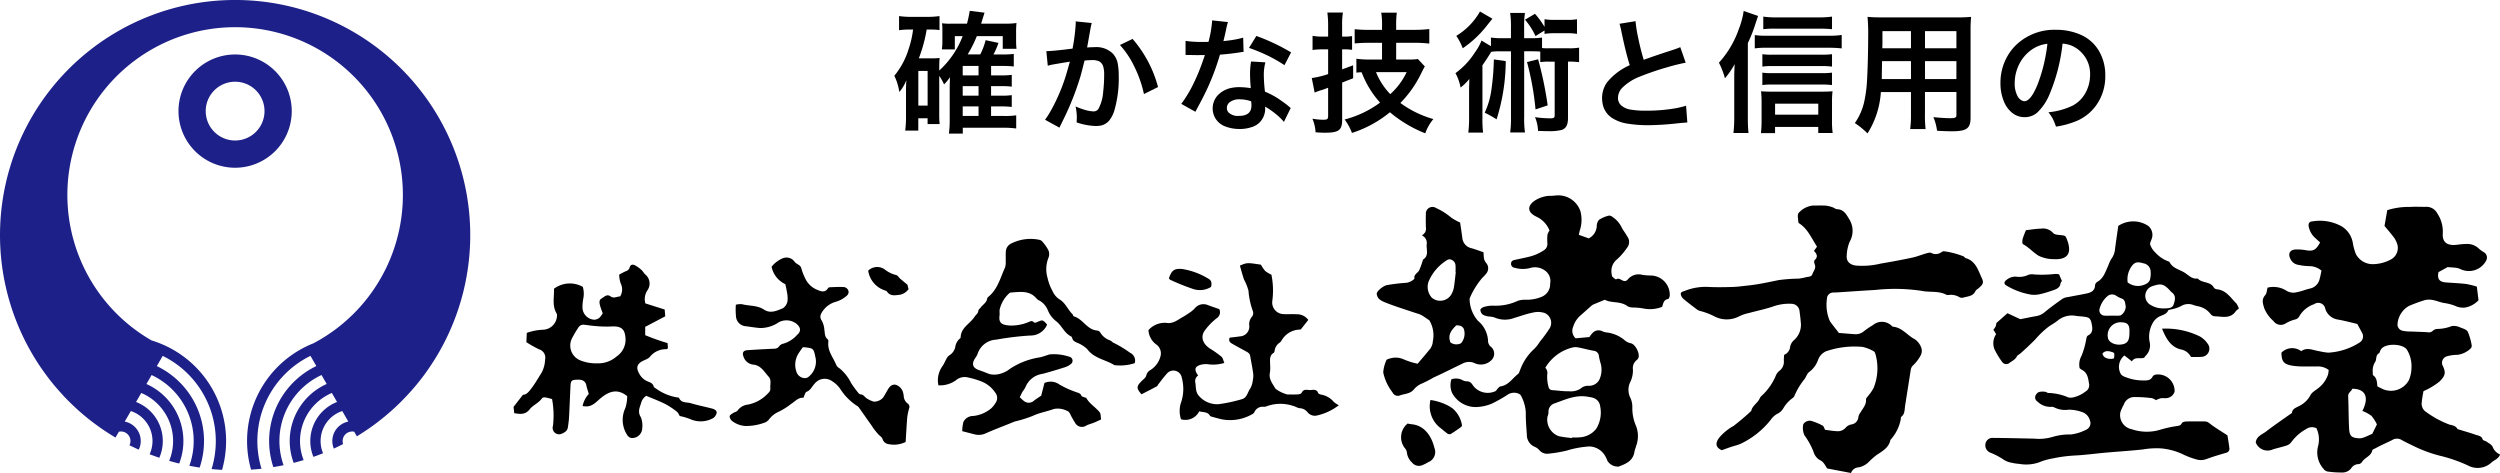
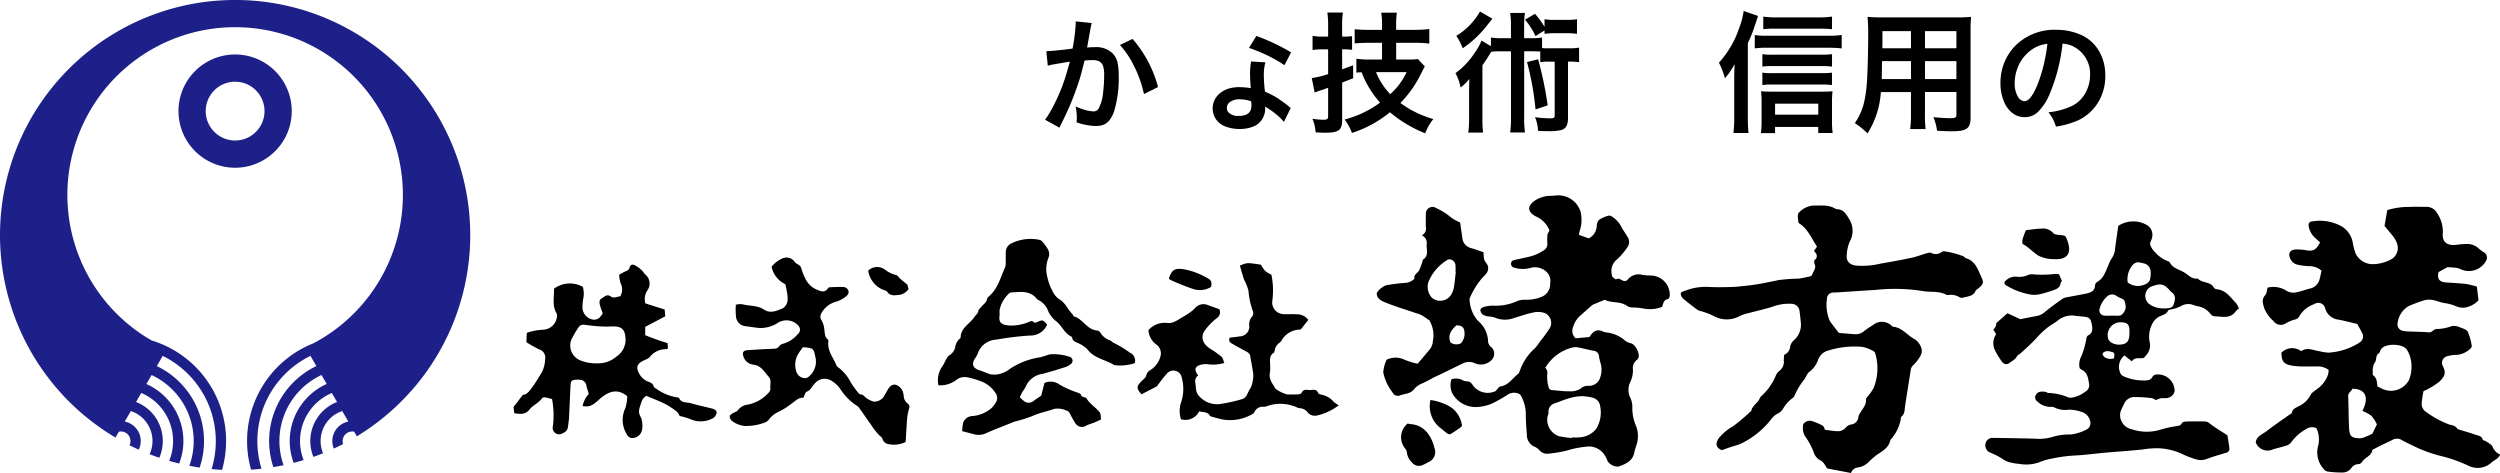
<svg xmlns="http://www.w3.org/2000/svg" id="ロゴ" width="315.654" height="59.722" viewBox="0 0 315.654 59.722">
  <defs>
    <clipPath id="clip-path">
      <rect id="長方形_1657" data-name="長方形 1657" width="315.654" height="59.722" fill="none" />
    </clipPath>
  </defs>
  <g id="グループ_6" data-name="グループ 6" clip-path="url(#clip-path)">
    <path id="パス_707" data-name="パス 707" d="M869.824,108.252c-.208.546-.731.665-1.072.984a2.58,2.58,0,0,1-3,.363,18.945,18.945,0,0,0-3.209-1.142,17.02,17.02,0,0,1-3.778-1.377c-.456-.217-.912-.435-1.352-.682a1.121,1.121,0,0,0-1.218.014c-.679.337-1.387.634-2.056,1.007-.157.088-.419.165-.443.285-.147.74-.935.889-1.277,1.442a.623.623,0,0,1-.419.293,1.125,1.125,0,0,0-.976.542,1.378,1.378,0,0,1-1.113.518,12.011,12.011,0,0,1-1.884-.127.859.859,0,0,1-.489-.339,3.115,3.115,0,0,1-.666-2.931,3.332,3.332,0,0,0-.224-2.194,1.28,1.28,0,0,0-1.3.107,5.793,5.793,0,0,0-1.883,1.663,1.227,1.227,0,0,1-.544.4c-.57.189-1.158.32-1.735.486a1.605,1.605,0,0,1-2.2-.855c.077-.8.824-1.013,1.333-1.408.98-.762,2.015-1.454,3.026-2.176.074-.052.2-.1.206-.166.064-.495.471-.617.825-.813a3.205,3.205,0,0,0,1.516-1.412c.165-.349.6-.575.926-.842a3.577,3.577,0,0,0,1.306-1.8,3.627,3.627,0,0,0,.066-.54,2.222,2.222,0,0,0-1.451-.443c-.633-.007-1.266.016-1.9,0a8.756,8.756,0,0,1-1.255-.1c-1.065-.18-1.344-.534-1.355-1.64a1.9,1.9,0,0,1,2.5-.188c.732-.549,1.5-.108,2.271,0a7.754,7.754,0,0,0,1.135.186,8.151,8.151,0,0,0,3.967-1.285.905.905,0,0,0,.275-1.273c-.161-.32-.339-.632-.573-1.067-.739-.171-1.577-.4-2.428-.552a1.96,1.96,0,0,1-1.616-1.377.893.893,0,0,0-1.4-.569,3.428,3.428,0,0,0-1.858,1.5.79.79,0,0,1-.621.449,5.1,5.1,0,0,0-1.069.45,1.135,1.135,0,0,1-1.6-.28,4.345,4.345,0,0,1-1.148-1.582c-.167-.58-.391-1.114.115-1.673.2-.219.2-.613.3-.95a3.054,3.054,0,0,1,2.346.367,1.671,1.671,0,0,0,1.376.2c.559-.1,1.094-.333,1.65-.457a1.566,1.566,0,0,0,1.2-1.209c.1-.341.157-.7.234-1.049a2.414,2.414,0,0,0-1.614-.568,7.4,7.4,0,0,1-1.425-.184,1.289,1.289,0,0,1-.88-.723c-.338-.659-.085-1.154.65-1.195a6.212,6.212,0,0,1,1.345.1c.877.145,1.23-.029,1.749-.988-.177-.161-.369-.337-.562-.511a2.652,2.652,0,0,1-.868-1.448c-.087-.425.05-.677.477-.706a5.705,5.705,0,0,1,3.661.623,3.034,3.034,0,0,1,1.423,2.1,6.933,6.933,0,0,0,.377,1.389,2.389,2.389,0,0,0,2.19,1.293,4.884,4.884,0,0,0,2.17-.554,1.649,1.649,0,0,0,.813-2.137,2.852,2.852,0,0,0-.381-.711c-.414-.535-.858-1.047-1.169-1.424l.348-1.99a8.944,8.944,0,0,1,2.882-.408c.66-.05,1.327,0,1.99-.013a1.534,1.534,0,0,1,1.453.845,4.1,4.1,0,0,1,.688,2.478c-.106,1.312.738,1.595,1.8,1.465a9.819,9.819,0,0,1,1.248-.1,2.1,2.1,0,0,1,1.547.628,5,5,0,0,0,.661.46.782.782,0,0,1,.25.95,2.465,2.465,0,0,1-3.32,1.118,1.745,1.745,0,0,0-.6-.154c-.357-.043-.718-.057-.986-.076l-1.141.627c-.191.824.083,1.238.9,1.3.865.068,1.734.1,2.6.2a10.341,10.341,0,0,1,1.341.335c.071.585.139,1.143.209,1.719a3.02,3.02,0,0,1-1.721.926,2.292,2.292,0,0,1-1.208-.209,5.8,5.8,0,0,0-1.383-.364c-.469-.069-.916-.278-1.383-.365a2.4,2.4,0,0,0-1.045-.015,19.967,19.967,0,0,0-2.034.74,2.863,2.863,0,0,0-1.456,2.409.816.816,0,0,0,.688.738,4.715,4.715,0,0,0,1.051.088c.689.032,1.379.041,2.066.091a.693.693,0,0,0,.647-.178.9.9,0,0,1,.57-.238,5.261,5.261,0,0,0,1.839-.363,1.873,1.873,0,0,1,1.121.2c.331.117.773.265.9.53a7.551,7.551,0,0,1,.49,1.719.47.47,0,0,1-.153.393,2.9,2.9,0,0,1-1.682.793,4.456,4.456,0,0,0-1.245.17.848.848,0,0,0-.543,1.275c.4.865.227,1.233-.423,1.907a9.056,9.056,0,0,1-2.041,1.228,12.759,12.759,0,0,0-.224,1.434,1.231,1.231,0,0,0,.6,1.227,11.979,11.979,0,0,0,2.889,1.559c.358.094.773.13,1,.523.047.081.21.1.323.138.659.207,1.325.393,1.975.622.347.122.777.134.917.619.032.111.311.134.449.236.285.21.692.394.8.68a1.753,1.753,0,0,0,.944.969m-15.489-8.6c.178.09.338.169.5.251a2.582,2.582,0,0,0,3.469-1.039,4.168,4.168,0,0,0,.328-1.56,3.958,3.958,0,0,0-.554-2.251c-.455-.8-2.574-.881-3.2-.2a1.1,1.1,0,0,0-.156.219c-.07.131-.092.329-.2.391-.449.266-.268.793-.474,1.094a1.993,1.993,0,0,0-.305,1.267c0,.149-.02.373.062.433.482.346.461.879.527,1.39m-.647,5.982.583-1.183a4.865,4.865,0,0,0-.692-1.083,5.039,5.039,0,0,0-1.144-.618c.936-1.822.3-2.8-1.275-2.8-.1.338-.539.468-.517.95.062,1.352.044,2.708.116,4.06.052.974.3,1.184,1.259,1.246a1.528,1.528,0,0,0,.608-.11c.364-.135.715-.306,1.063-.458" transform="translate(-554.17 -50.84)" />
    <path id="パス_708" data-name="パス 708" d="M646.64,110.222l-3.026-.578c-.278-.439-.445-.849-.952-1.074a1.768,1.768,0,0,1-.769-1.044,9.029,9.029,0,0,0-1.14-2.062,2.326,2.326,0,0,1-.184-1.225c.011-.385.616-.724,1.065-.592a7.5,7.5,0,0,1,1.408.587c.153.081.21.343.315.531.488.061.963.15,1.441.171a1.308,1.308,0,0,0,1.145-.42,1.274,1.274,0,0,1,.757-.43,1.015,1.015,0,0,0,.86-.918,1.4,1.4,0,0,1,.285-.62c.285-.5.731-.947.682-1.614-.012-.16.2-.339.314-.505a5.389,5.389,0,0,0,.644-.948,6.586,6.586,0,0,0,.239-4.248c-.036-.136-.105-.321-.212-.372A5.07,5.07,0,0,0,648.1,94.3a11.062,11.062,0,0,0-4.631.556,1.887,1.887,0,0,0-1,1.092,3.219,3.219,0,0,1-1.076,1.488c-.271.172-.409.567-.584.873a8.8,8.8,0,0,0-1.295,2.11.681.681,0,0,1-.266.347,4.218,4.218,0,0,0-1.144,1.254,1.765,1.765,0,0,1-.829.754,2.422,2.422,0,0,0-.774.724,10.676,10.676,0,0,1-3.779,3.022c-.409.183-.855.279-1.282.423-.345.116-.685.244-1.13.4-.746-.346-.853-.818-.359-1.536a6.462,6.462,0,0,1,1.85-1.528,28.732,28.732,0,0,0,2.234-1.9c.135-.683.832-.989,1.078-1.6a.846.846,0,0,1,.213-.285,7.276,7.276,0,0,0,1.785-2.5,1.517,1.517,0,0,1,.459-.659,1.433,1.433,0,0,0,.577-1.342c0-.21.023-.42.04-.693a1.216,1.216,0,0,0,.763-1.039,1.509,1.509,0,0,1,.5-.831,2.561,2.561,0,0,0,.835-2.274c-.03-.48-.1-.959-.163-1.436a1.014,1.014,0,0,0-.982-.861,5.893,5.893,0,0,0-2.211.291c-1.042.366-2.135.582-3.2.876a5.022,5.022,0,0,0-1.191.4,3.371,3.371,0,0,1-3.2-.006,8.6,8.6,0,0,0-1.759-.66,1.209,1.209,0,0,1-.473-.244c-.553-.418-1.109-.835-1.635-1.285a.99.99,0,0,1-.335-.581c-.031-.3.27-.33.5-.421a7.037,7.037,0,0,1,3-.5c1.023.05,2.051.032,3.076,0,.625-.018,1.248-.111,1.872-.175,1.324-.136,2.62-.425,3.923-.692a21.5,21.5,0,0,1,2.512-.183,7.2,7.2,0,0,0,.958-.185c.286-.064.652-.028.771-.37.142-.408.519-.763.293-1.273-.066-.147-.088-.43,0-.51.471-.429.262-.8-.09-1.163l.388-.535c-.7-1.075-1.183-2.288-2.3-2.973a.7.7,0,0,1-.072-.2c.017-.409-.209-.909.164-1.2a2.754,2.754,0,0,1,1.672-.817c.543,0,1.087-.023,1.628.009a3.713,3.713,0,0,1,.867.205c.2.062.382.24.576.246.839.026,1.178.669,1.523,1.245a2.76,2.76,0,0,1,.062,2.868,4.971,4.971,0,0,0-.368,1.752c-.07.7.381,1.134,1.1,1.246a9.792,9.792,0,0,0,3.186-.243c1.325-.225,2.648-.468,3.962-.748.614-.13,1.2-.374,1.81-.547.2-.056.461-.135.61-.052a1.2,1.2,0,0,0,1.277-.088c.1-.058.232-.143.333-.125a10.672,10.672,0,0,1,2.472.647c.1.045.167.192.269.221,1.255.358,1.559,1.5,2.021,2.488.292.622.181.816-.383,1.307-.136.118-.329.211-.4.361-.3.672-.955.657-1.511.822a.679.679,0,0,1-.515-.043,2.027,2.027,0,0,0-1.3-.286.773.773,0,0,1-.358-.023c-.971-.522-2.061-.277-3.087-.487a22.681,22.681,0,0,0-5.859-.121c-1.624.092-3.246.208-4.869.313-.15.01-.3-.007-.452.012a.8.8,0,0,0-.807.814A5.23,5.23,0,0,0,643.9,90.9a1.651,1.651,0,0,0,.172.306c.3.4.612.792,1.031,1.331.569.045,1.314.11,2.06.162a1.571,1.571,0,0,0,1.077-.363,12.12,12.12,0,0,1,1.172-.8,1.759,1.759,0,0,1,2.371.119.286.286,0,0,0,.149.094c1.162.1,1.81,1.109,2.763,1.587a2.207,2.207,0,0,1,.821,1.1,1.24,1.24,0,0,1-.09.939,4.927,4.927,0,0,1-.912,1.212.976.976,0,0,0-.336.59c-.235,1.516-.478,3.03-.715,4.546-.077.49-.01,1.019-.471,1.393-.09.073-.067.283-.1.429a5.355,5.355,0,0,1-1.183,2.383c-.039.046-.095.091-.107.144-.219,1.016-1.078,1.417-1.825,1.939a10.779,10.779,0,0,0-.857.764,2.475,2.475,0,0,1-1.32.733,1.056,1.056,0,0,0-.967.712" transform="translate(-412.92 -50.499)" />
    <path id="パス_709" data-name="パス 709" d="M768.988,109.371c.063.4.167.987.24,1.577a.516.516,0,0,1-.406.611c-.83.249-1.665.486-2.475.789a1.967,1.967,0,0,1-1.323.036,9.988,9.988,0,0,1-1.6-.6A8,8,0,0,0,760.5,111a10.328,10.328,0,0,0-2.219.144c-1.556.166-3.119.263-4.678.4-1.279.114-2.555.294-3.836.359a18.02,18.02,0,0,0-2.845.373,7.908,7.908,0,0,0-1.716.49,4.911,4.911,0,0,1-2.483.2,6.193,6.193,0,0,1-.983-.149,2.642,2.642,0,0,1-1.14-.476,8.851,8.851,0,0,0-1.514-.782,1,1,0,0,1-.624-1.251.912.912,0,0,1,.977-.626c1.718.016,3.435.055,5.153.093a6.032,6.032,0,0,0,2.306-.215,7.359,7.359,0,0,1,2.31-.309,5.782,5.782,0,0,0,1.968-.617.9.9,0,0,0,.451-1.145,1.521,1.521,0,0,0-1.038-1.084,4.989,4.989,0,0,0-1.632-.286,3.061,3.061,0,0,1-1.836-.288.762.762,0,0,0-.441-.068,2.336,2.336,0,0,1-1.691-.679.613.613,0,0,1-.257-.689.871.871,0,0,1,.443-.5,1.909,1.909,0,0,1,.794-.034c.143.011.283.155.42.149a6.725,6.725,0,0,1,2.519.567,1.5,1.5,0,0,0,.7-.034,3.944,3.944,0,0,0,1.438-.7.921.921,0,0,0,.48-.915c-.12-.7-.164-1.456-.922-1.846a2.345,2.345,0,0,1-.28-.2,2.263,2.263,0,0,1,.244-1.575,10.28,10.28,0,0,0,.572-1.979c.06-.223.019-.467.3-.612.568-.3.518-.85.423-1.348-.155-.813-.316-.921-1.139-1.006-.33-.034-.663-.051-.989-.108a2.8,2.8,0,0,0-2.24.664c-.328.246-.685.452-1.027.678a10.953,10.953,0,0,0-1.723,1.628c-.593.608-1.231,1.2-1.877,1.776-.153.135-.386.223-.467.388-.2.4-.577.563-.9.8a.634.634,0,0,1-.947-.079,9.934,9.934,0,0,1-.99-1.638,2.043,2.043,0,0,1,.216-1.888l-.349-.568a1.99,1.99,0,0,0,.28-.385,1.969,1.969,0,0,0,.1-.45l1.4-1.242,1.621.757c.676-.133,1.368-.282,2.066-.4a2.146,2.146,0,0,0,1.028-.505c.725-.595,1.486-1.147,2.253-1.686a1.839,1.839,0,0,1,.686-.206c.738-.148,1.48-.275,2.217-.424.616-.125,1.178-.306,1.191-1.108a.616.616,0,0,1,.306-.4c.784-.452,1-1.274,1.346-2.009a4.519,4.519,0,0,1,.415-.893,2.38,2.38,0,0,0,.454-1.247c.13-.983.275-1.964.407-2.9a3.417,3.417,0,0,1,3.8.008,1.482,1.482,0,0,1,.423,1.631c-.084.244-.255.535-.186.737a2.342,2.342,0,0,0,.62.958,4.131,4.131,0,0,0,1.684,1.149.24.24,0,0,1,.145.1c.41.805,1.3.917,1.959,1.364.486.33.916.8,1.591.693.545.617,1.6.333,2.04,1.156a.551.551,0,0,0,.387.205c1.167.118,1.728,1.066,2.447,1.787a2.314,2.314,0,0,1,.318.655,1.787,1.787,0,0,0-.372.306c-.7,1.043-1.75.676-2.7.662a.754.754,0,0,1-.519-.312,2.619,2.619,0,0,0-1.677-.975c-.146-.039-.291-.079-.435-.124a1.759,1.759,0,0,0-1.625.14,4.924,4.924,0,0,1-1.266.408c-.113.035-.295.046-.326.118-.249.585-.88.581-1.305.887a1.966,1.966,0,0,0-.553.544,3.515,3.515,0,0,0-.5,2.5,1.847,1.847,0,0,1-.5,1.808,2.188,2.188,0,0,0-.176.237c-.5.185-1.166-.177-1.552.458l-.943-.745a1.846,1.846,0,0,0-.422,2.4,1.313,1.313,0,0,0,.532.322,5.955,5.955,0,0,0,2.2.433c.484,0,.98.059,1.254-.5a.593.593,0,0,1,.365-.233,2.092,2.092,0,0,1,2.407,2.135,1.174,1.174,0,0,1-1.039.833c-.24.019-.487-.02-.723.019a3.132,3.132,0,0,0-.6.239,1.453,1.453,0,0,0-.51-.257,17.253,17.253,0,0,0-2.16-.14,1.4,1.4,0,0,0-1.387.969,5.222,5.222,0,0,0-.426.936,1.817,1.817,0,0,0,1.444,2.162,5.853,5.853,0,0,0,3.632.045,14.709,14.709,0,0,1,1.933-.431c.3-.056.582-.031.75-.386.061-.129.354-.2.544-.207.784-.023,1.568-.011,2.353-.009a.933.933,0,0,1,.615.256c.653.513,1.377.935,2.247,1.505M760.85,93.333c.09,0,.181,0,.271,0,.424-.023.91-.017,1.069-.492.178-.533.356-1.123-.256-1.558a2.623,2.623,0,0,1-.312-.326c-.756-.769-1.1-.769-2.139-.428a1.3,1.3,0,0,0-.324,2.286,3.026,3.026,0,0,0,1.69.519m-4.456-3.28a2.123,2.123,0,0,0,2.355.163.916.916,0,0,0,.453-.505,3.118,3.118,0,0,0,.086-1.071,1.081,1.081,0,0,0-.9-1c-.495-.127-.933-.283-1.385.225a2.823,2.823,0,0,0-.614,2.186m-2.046,4.2v0c.21,0,.42,0,.631,0a2.107,2.107,0,0,0,.536-.041,1.37,1.37,0,0,0,.637-1.12c-.089-.38-.032-.869-.57-1.029a3.229,3.229,0,0,1-.622-.317.9.9,0,0,0-1.091.018,3.133,3.133,0,0,0-1.007,1.57.68.68,0,0,0,.676.914c.268.023.54,0,.811,0m2.266,2.177c.07-1.192-.329-1.324-1.173-1.343a1.624,1.624,0,0,0-1.553,1.875c.029.58.77,1.018,1.6.944.844-.076,1.13-.45,1.129-1.476m-1.945,3.214c.081-.69.079-.71-.367-.83a1.414,1.414,0,0,0-.609-.071c-.178.035-.426.165-.467.3-.036.123.134.375.279.469a1.381,1.381,0,0,0,1.164.128" transform="translate(-487.746 -54.392)" />
    <path id="パス_710" data-name="パス 710" d="M566.237,86.718a4.231,4.231,0,0,1-2.41.2,7.448,7.448,0,0,0-1.168-.112,1.69,1.69,0,0,1-.789-.161c-.89-.69-2.039-.36-2.879-.822-.475.2-.862.353-1.245.517a1.521,1.521,0,0,0-.4.208c-.475.408-.934.835-1.408,1.246a3.011,3.011,0,0,0-.928,1.42,1.277,1.277,0,0,0,.3,1.475l1.743-.158a2.829,2.829,0,0,1,.36-.472,1.025,1.025,0,0,1,1.219-.283,1.981,1.981,0,0,0,.6.178,4.287,4.287,0,0,1,2.206.923,1.728,1.728,0,0,0,.842.441c.547.095,1.118,1.208.985,1.762a.7.7,0,0,1-.24.358,1.288,1.288,0,0,0-.478,1.2,3.362,3.362,0,0,1-.337,1.574,2.247,2.247,0,0,0,.015,2,2.691,2.691,0,0,1,.246,1.224,5.628,5.628,0,0,0,.482,2.358,3.544,3.544,0,0,1,.007,2.465c-.069.262-.183.515-.226.78-.184,1.144-1.086,1.511-2,1.848a1.56,1.56,0,0,1-1.4-.712,3.525,3.525,0,0,0-.494-.931,2.4,2.4,0,0,0-1.78-.9,12.187,12.187,0,0,0-2.892.529,17.113,17.113,0,0,1-2.3.385,1.287,1.287,0,0,1-1.125-.428,1.507,1.507,0,0,0-.567-.424,1.634,1.634,0,0,1-1.024-1.561c-.067-.932-.146-1.866-.132-2.8a5.01,5.01,0,0,0-.587-2.066c-.2-.456-1.1-.541-1.607-.232a18.82,18.82,0,0,1-2.112,1.2,5.72,5.72,0,0,1-1.743.412,3.37,3.37,0,0,1-3.27-1.8,2.459,2.459,0,0,1-.072-1.694,1.753,1.753,0,0,1,1.334.074,1.265,1.265,0,0,0,.6.183c.444-.011.628.276.835.584a2.325,2.325,0,0,0,2.779.663c.12-.067.189-.222.293-.326s.21-.256.33-.273c1.026-.137,1.522-1.021,2.244-1.579.147-.114.19-.364.279-.553a6.642,6.642,0,0,1,1.768-2.619,4.506,4.506,0,0,0,.7-.9A17.607,17.607,0,0,0,552,89.479a1.347,1.347,0,0,0-.587-1.979,2.673,2.673,0,0,0-1.492-.058c-.791.154-1.556.44-2.333.667a3.3,3.3,0,0,1-2.547-.061,3.068,3.068,0,0,0-.7-.113,2.065,2.065,0,0,1-.756-.237.835.835,0,0,1-.3-.6c0-.126.262-.316.437-.363a4.019,4.019,0,0,1,1.142-.17,6.561,6.561,0,0,0,3.149-.608,2.815,2.815,0,0,1,.969-.136,4.933,4.933,0,0,0,2.11-.4,1.718,1.718,0,0,0,1-1.453c0-.06,0-.121,0-.181a1.6,1.6,0,0,0-.572-1.59,2.124,2.124,0,0,0-1.956-.382,3.672,3.672,0,0,1-1.945-.028.5.5,0,0,1-.457-.565c.013-.3.245-.384.491-.438.617-.135,1.238-.257,1.851-.41a5.666,5.666,0,0,0,1.787-.793.924.924,0,0,0,.451-.908,6.412,6.412,0,0,1,.016-1.084,1.687,1.687,0,0,1,.257-.5,3.212,3.212,0,0,0-1.656-1.756c-1.254-.6-1.142-1.463-.06-2.118a3.9,3.9,0,0,1,1.61-.511,7.2,7.2,0,0,0,.857-.042,2.949,2.949,0,0,1,3.161,2.013,4.316,4.316,0,0,1-.074,2.361c-.055.166-.08.343-.135.587l1.247.45a1.841,1.841,0,0,0,1.015-1.544,1.21,1.21,0,0,1,.292-.806A4.089,4.089,0,0,1,559.5,75.2a.652.652,0,0,1,.482.178,3.3,3.3,0,0,1,1.07,1.169c.194.427.53.835.773,1.275a1.166,1.166,0,0,1-.049,1.474,7.779,7.779,0,0,1-1.236,1.422,1.894,1.894,0,0,0-.679,1.848c.021.117.019.268.09.34.142.144.427.382.48.343.5-.364.932.618,1.466.012a1.77,1.77,0,0,1,1.874-.573,10.248,10.248,0,0,0,1.17.078,2.436,2.436,0,0,1,2.256,2.519c-.011.16-.117.434-.21.447-.584.086-.608.587-.756.99M551.483,94.41a.931.931,0,0,1,.249.814,4.587,4.587,0,0,0,.155,1.589.5.5,0,0,0,.51.426c.691.045,1.383.153,2.073.139a2.331,2.331,0,0,0,1.441-.316,1.393,1.393,0,0,1,1.017-.377,1.452,1.452,0,0,0,1.36-.739,2.969,2.969,0,0,0,.2-2.024,7.438,7.438,0,0,1-.231-.953.734.734,0,0,0-.684-.706c-.65-.118-1.29-.3-1.939-.42a1.648,1.648,0,0,0-.712.007,5.527,5.527,0,0,0-3.438,2.559m3.391,8.873c0-.028.005-.056.008-.084a5.1,5.1,0,0,0,.99-.011,2.811,2.811,0,0,0,2.041-1.078,3.9,3.9,0,0,0,.5-2.815,1.271,1.271,0,0,0-1.017-1.122c-.171-.051-.352-.069-.528-.1-1.5-.283-2.827.339-4.169.821a1.087,1.087,0,0,0-.813,1.162,1.708,1.708,0,0,1-.126.516,2.22,2.22,0,0,0,1.431,2.48,15.186,15.186,0,0,0,1.686.233" transform="translate(-356.37 -47.975)" />
    <path id="パス_711" data-name="パス 711" d="M351.931,113.143a4.571,4.571,0,0,1,.149-1.169,1.359,1.359,0,0,1,1.242-.748,4.23,4.23,0,0,0,2.243-.944,2.941,2.941,0,0,0,.564-.7,1.065,1.065,0,0,0-.047-1.326,3.731,3.731,0,0,0-1.879-1.444,10.316,10.316,0,0,0-1.551-.451,1.7,1.7,0,0,0-1.358.232,3.416,3.416,0,0,1-2.374.76,3.072,3.072,0,0,1,.515-2.424c.193-.261.306-.58.473-.862a1.234,1.234,0,0,1,.368-.481,1.644,1.644,0,0,0,.772-1.059,1.734,1.734,0,0,1,.588-1.085.218.218,0,0,0,.093-.149c.034-1.247,1.211-1.721,1.772-2.612.154-.245.436-.394.461-.743.01-.141.192-.268.291-.4.277-.379.752-.612.826-1.143a.408.408,0,0,1,.154-.216c1.177-.962,1.508-2.407,2.1-3.7a1.909,1.909,0,0,0,.086-.709c.014-.422-.012-.846.013-1.267a1.184,1.184,0,0,1,.7-1.063,5.425,5.425,0,0,1,3.514-.461.668.668,0,0,1,.378.209,5.4,5.4,0,0,1,.778,1.1,1.243,1.243,0,0,1,.023.944,3.857,3.857,0,0,0-.132,2.532,6.125,6.125,0,0,0,.631,1.676,2.422,2.422,0,0,0,.827,1.027c.808.443,1.079,1.307,1.687,1.892.083.079.1.272.187.294,1.144.316,1.648,1.676,2.919,1.783a.537.537,0,0,1,.386.211,2.307,2.307,0,0,0,1.262,1.034c.183.08.322.267.507.336a13.844,13.844,0,0,1,2.017,1.227,1.089,1.089,0,0,1,.594,1.312,5.906,5.906,0,0,1-2.569.252c-1.121-.705-2.562-.836-3.432-2.029a3.987,3.987,0,0,0-1.339-.827c-.24-.133-.489-.231-.546-.546a.336.336,0,0,0-.144-.222c-.866-.411-1.167-1.375-1.909-1.934a3.381,3.381,0,0,1-1.012-1.321,2.456,2.456,0,0,0-1.067-1.265,1.116,1.116,0,0,1-.364-.251c-.9-1.086-2.1-.843-3.266-.775a.247.247,0,0,0-.165.067,3.959,3.959,0,0,0-1.251,2.129c-.017.24.022.486-.008.723-.113.889.232,1.186,1.329,1.251a5.676,5.676,0,0,0,2.241-.4c.263-.094.519-.308.791.011.044.051.232.021.33-.023.752-.337.75-.341,1.3.262a.642.642,0,0,1-.037.16,2.29,2.29,0,0,1-2.1,1.252,36.8,36.8,0,0,0-4.279.519,2.6,2.6,0,0,0-2.345,1.8,2.628,2.628,0,0,1-.347.6c-.431.7-.248,1.182.531,1.45.442.152.882.324,1.313.495a2.667,2.667,0,0,0,1.488-.076,3.232,3.232,0,0,0,1.087-.578,9.377,9.377,0,0,1,3.8-1.458c.315-.066.619-.184.928-.277a1.7,1.7,0,0,1,.342-.1,6.179,6.179,0,0,1,2.408.291.519.519,0,0,1,.189.958,2.146,2.146,0,0,1-.7.375c-.943.3-1.889.585-2.844.841a2.713,2.713,0,0,0-2.158,1.695,3.515,3.515,0,0,1-.345.523c-.129.227-.235.466-.365.727a4.824,4.824,0,0,0,.559.507.971.971,0,0,0,1.245-.078c.251-.2.532-.37.9-.621l.411-1.6a1.878,1.878,0,0,1,1.906.2,11.562,11.562,0,0,0,2.044.93c.267.116.588.123.717.477.036.1.24.14.372.2.081.036.217.03.247.086.411.746,1.173,1.159,1.685,1.8.16.2.12.558.184.906-.339.154-.627.3-.924.417s-.622.2-.916.336a.982.982,0,0,1-1.469-.371c-.155-.222-.28-.464-.415-.7-.175-.3-.242-.688-.663-.8a2.484,2.484,0,0,0-1.577-.2c-.893.325-1.838.472-2.712.89a16.12,16.12,0,0,1-2.132.666c-.284.089-.558.211-.835.323-.944.38-1.9.738-2.826,1.151a2.152,2.152,0,0,1-1.476.181c-.491-.128-.983-.254-1.585-.409" transform="translate(-230.436 -58.704)" />
    <path id="パス_712" data-name="パス 712" d="M205.347,115.06c-1.3-1.067-2.413-.52-3.364.269-.509.423-.969.982-1.713,1.025a4.238,4.238,0,0,1-.552-.041,3.181,3.181,0,0,1,.781-1.535c-.1-.347-.217-.682-.3-1.025a.836.836,0,0,0-.752-.758,2.079,2.079,0,0,0-.45-.016c-.665.027-.775.129-.808.8-.066,1.325-.114,2.65-.185,3.975-.023.42-.086.838-.147,1.254-.07.479-.5.687-.841.82a.815.815,0,0,1-1.037-1.038,11.314,11.314,0,0,0-.116-3.362,8.54,8.54,0,0,0-.851-.211c-.134-.02-.355.008-.414.1-.405.605-1.134.857-1.559,1.4-.529.679-1.159.629-1.954.489l-.089-.788,1.191-1.533c.449-.009.734-.372,1.061-.8.495-.653.894-1.35,1.321-2.04a3.849,3.849,0,0,0,.415-1.614,1.089,1.089,0,0,0-.746-1.278,14.717,14.717,0,0,1-1.619-.909c.018-.4.036-.779.054-1.177a7.086,7.086,0,0,1,2.146-.4,1.83,1.83,0,0,0,1.667-1.782.533.533,0,0,0-.045-.261c-.612-1.016-.284-2.106-.336-3.129a3.336,3.336,0,0,1,3.638-.236,3.048,3.048,0,0,1,.057,1.5,6.222,6.222,0,0,0-.1,1.075,1.578,1.578,0,0,0,1.509,1.573,1.1,1.1,0,0,0,.629-.247,2.622,2.622,0,0,0,.421-.567c-.107-.3-.246-.631-.338-.973-.087-.323-.158-.7.2-.9.338-.186.657-.606,1.131-.257.4.3.8.011,1.214,0a1.722,1.722,0,0,0,.057-1.655,3.476,3.476,0,0,1-.184-1.091,8.574,8.574,0,0,1,.828-.432.679.679,0,0,0,.489-.472c.106-.392.406-.427.709-.262a4.33,4.33,0,0,1,.784.57c.177.157.291.382.459.552a1.477,1.477,0,0,1,.3,2.014,2.017,2.017,0,0,0-.268,1.658l2.443.776c.021.263.042.52.07.857l-2.53,1.328v1.054a28.343,28.343,0,0,0,2.822,1c.017.212.035.442.051.647-.088.061-.133.116-.185.124a2.568,2.568,0,0,0-2.061.917c-.187.275-.61.4-.938.568-.741.377-.866.864-.45,1.588a2.123,2.123,0,0,0,1.1,1.005c.3.115.621.229.727.615.033.119.2.222.322.292a6.252,6.252,0,0,0,2.642,1.1c.086,0,.223.025.246.077.294.664.965.5,1.473.654.885.268,1.8.442,2.694.678.644.17.745.522.327,1.04a1.1,1.1,0,0,1-.129.127,3.208,3.208,0,0,1-2.873.2,7.642,7.642,0,0,0-1.418-.427,1.623,1.623,0,0,0-.327-.523,9.485,9.485,0,0,0-1.48-.986c-.77-.386-1.583-.688-2.407-1.039a1.463,1.463,0,0,0-.649.9c-.191.6-.469,1.13-.037,1.8a2.9,2.9,0,0,1,.173,1.415,1.27,1.27,0,0,1-1.371,1.21.772.772,0,0,1-.5-.34,3.483,3.483,0,0,1-.264-3.431,4.721,4.721,0,0,0,.235-1.525m-3.9-4.135a3.558,3.558,0,0,0,2.565-.863,2.582,2.582,0,0,0,1.135-2.1c-.044-1.371-.493-1.775-1.906-1.683a14.476,14.476,0,0,1-1.878-.057c-.474-.031-.945-.112-1.418-.162a.741.741,0,0,0-.769.36,14.311,14.311,0,0,0-.848,1.458,2.013,2.013,0,0,0,1.09,2.67,5.158,5.158,0,0,0,2.028.38" transform="translate(-126.158 -65.039)" />
    <path id="パス_713" data-name="パス 713" d="M433.416,103.663a.893.893,0,0,1-.313,1.162,7.757,7.757,0,0,0-1.535,1.591c-.51.738-.283,1.629.718,2.267a12.258,12.258,0,0,1,1.418,1.008c.18.155.223.469.359.782a4.926,4.926,0,0,1-1.9.188,2.532,2.532,0,0,0-1.056.037c-.789.218-.891.618-.35,1.359a.857.857,0,0,0-.357.9c.1.611-.007,1.23.527,1.755a3.036,3.036,0,0,0,2.42.969,19.465,19.465,0,0,0,2.9-.622c.684-.166.742-.882,1.079-1.345a2.61,2.61,0,0,0,.325-1.005,2.73,2.73,0,0,0,.056-.894c-.1-.745-.253-1.483-.38-2.224-.059-.348-.335-.473-.6-.617-.556-.3-1.109-.605-1.659-.918-.273-.155-.509-.345-.331-.774.41-.051.854-.094,1.293-.163a1.233,1.233,0,0,0,1.184-1.316,1.484,1.484,0,0,1,.388-1.23.775.775,0,0,0,.052-.678,9.3,9.3,0,0,1-.542-2.542,6.762,6.762,0,0,0-.563-1.407c-.2-.582-.354-1.182-.523-1.761.909-.386.909-.386,2.656-.118a4.524,4.524,0,0,0,.535.789,3.828,3.828,0,0,0,.79.473,9.947,9.947,0,0,1,.115,3.3,1.464,1.464,0,0,0,1.412,1.679c.54.038,1.088-.023,1.628.02a1.765,1.765,0,0,1,1.5.714l-.941,1.192a.53.53,0,0,1-.187.029,2.731,2.731,0,0,0-2.25,1.381.962.962,0,0,1-.233.268,1.416,1.416,0,0,0-.627.951c-.021.116-.044.28-.124.329-.584.358-.453.929-.46,1.459a4.662,4.662,0,0,1-.013.992c-.2.854.323,1.439.694,2.083a4.231,4.231,0,0,0,1.482.724c.452.009.906.019,1.357-.007.162-.01.412-.08.461-.193.243-.558.718-.338,1.1-.354.362-.015.8-.155.991.376.036.1.238.174.375.2a2.692,2.692,0,0,1,1.592.917,3.1,3.1,0,0,0,.639.425,7.023,7.023,0,0,1-2.825,1.31,1.186,1.186,0,0,1-1.126-.428,1.317,1.317,0,0,0-1-.509c-.285-.028-.548-.235-.835-.294a5.068,5.068,0,0,0-3.269.028.976.976,0,0,1-.439.091,1.118,1.118,0,0,0-1.164.674.59.59,0,0,1-.253.245,5.6,5.6,0,0,1-3.829.668c-.382-.086-.76-.188-1.136-.294-.142-.04-.342-.072-.4-.175-.3-.516-.832-.4-1.352-.547a1.941,1.941,0,0,1-2.3,1,3.412,3.412,0,0,1-.039-1.98,5.353,5.353,0,0,0,.138-3.266,1.071,1.071,0,0,0-1.915-.471c-.385.417-.716.885-1.069,1.332-.055.07-.081.184-.15.221-.654.349-1.315.686-1.951,1.014-.7-.8-.655-1.023.137-1.785.219-.211.426-.345.489-.685a1.033,1.033,0,0,1,.489-.587,2.9,2.9,0,0,0,1.31-1.863,1.38,1.38,0,0,0-.6-1.4,2.4,2.4,0,0,1-.948-1.783,2.75,2.75,0,0,1,2.27-.915c.853.142,1.443-.4,2.1-.761a11.645,11.645,0,0,0,1.11-.731,3.347,3.347,0,0,0,.372-.348,1.42,1.42,0,0,1,1.611-.424c.5.195,1,.358,1.466.522" transform="translate(-279.476 -64.648)" />
    <path id="パス_714" data-name="パス 714" d="M278.421,99.15a3.117,3.117,0,0,1-1.739-2.2,3.547,3.547,0,0,1,1.436-1.08,1.263,1.263,0,0,1,1.417.373c.225.406.794.414.911.929a6.511,6.511,0,0,0,.452,1.178,2.832,2.832,0,0,0,1.489,1.488c.466.2,1.038.464,1.432-.2a.325.325,0,0,1,.238-.1c.541-.02,1.085-.055,1.625-.027a.692.692,0,0,1,.7.467c.095.34-.09.561-.355.755a3.634,3.634,0,0,1-1.155.618,2.988,2.988,0,0,0-1.926,1.515.805.805,0,0,0,.05.852,2.746,2.746,0,0,1,.351,1.184c.075.429.018.91.441,1.228.068.051.071.228.059.342-.116,1.134.644,1.961,1.021,2.921a1.021,1.021,0,0,0,.383.375,5.566,5.566,0,0,1,1.472,1.86,12.95,12.95,0,0,0,.906,1.24c.068.089.188.2.283.2.357,0,.49.284.721.458a3.235,3.235,0,0,0,.961.456,1.5,1.5,0,0,0,1.2-.55c.18-.3.363-.608.533-.917.236-.427.575-.785,1.071-.653a1.428,1.428,0,0,1,.905,1.031,2.885,2.885,0,0,1,.064.356,1.25,1.25,0,0,0,.526.99c.15.09.193.358.212.4a9.412,9.412,0,0,0-.284,1.227c-.092,1.075-.144,2.155-.21,3.207a3.325,3.325,0,0,1-2.136.278.917.917,0,0,1-.785-.663c-.1-.241-.281-.337-.448-.494a8.2,8.2,0,0,1-.962-1.241c-.531-.742-1.048-1.493-1.579-2.236a.814.814,0,0,0-.274-.231,7.05,7.05,0,0,1-2.045-2.066,3.415,3.415,0,0,0-1.013-.994,1.626,1.626,0,0,0-2.271.31c-.321.334-.486.809-.992,1-.186.071-.253.454-.405.757-.642-.066-1.056.466-1.565.787a8.523,8.523,0,0,1-1.634,1.014,3.072,3.072,0,0,0-1.153.943,1.222,1.222,0,0,1-.636.427,6.709,6.709,0,0,1-2.378.391,3.108,3.108,0,0,1-1.64-.633.833.833,0,0,1-.307-.594c0-.131.254-.284.417-.394.191-.13.487-.172.6-.343a1.816,1.816,0,0,1,1.292-.736,4.679,4.679,0,0,0,2.485-1.369c.205-.211.372-.376.344-.672-.049-.5.176-1.052-.212-1.48-.555-.613-.966-1.423-1.928-1.525a1.446,1.446,0,0,1-1.252-1.024c-.185-.481-.023-.76.487-.8,1.02-.07,2.041-.123,3.063-.174.358-.018.716.04.969-.34a.858.858,0,0,1,.534-.313,3.671,3.671,0,0,0,1.713-1.1c.57-.473.457-1.008-.142-1.456a2.051,2.051,0,0,0-2.4.007,4.1,4.1,0,0,1-2.117.578c-.629-.042-1.252-.163-1.879-.233a1.332,1.332,0,0,1-1.176-1.277,8.7,8.7,0,0,1-.015-1.431,2.318,2.318,0,0,1,.776-.069c.919.246,1.928.121,2.77.678s1.648.136,2.406-.17a1.365,1.365,0,0,0,.575-.925,4,4,0,0,0-.1-1.235c-.034-.26-.1-.516-.176-.861m2.173,7.985c-.216.323-.439.608-.611.921a2.663,2.663,0,0,0-.15,2.177,1.14,1.14,0,0,0,.935.758.726.726,0,0,0,.558-.138,2.449,2.449,0,0,0,.918-2.377c-.27-1.231-.2-1.248-1.5-1.382a.7.7,0,0,0-.152.04" transform="translate(-179.262 -63.27)" />
    <path id="パス_715" data-name="パス 715" d="M525.539,82.725a5.627,5.627,0,0,0,.053.784,1.34,1.34,0,0,0,.241.528,1.03,1.03,0,0,1,.1,1.308,4.556,4.556,0,0,1-.544.6,9.853,9.853,0,0,0-1.581,2.546.294.294,0,0,0-.031.176,4.27,4.27,0,0,0,1.052,2.711,3.511,3.511,0,0,1,1.275,2.5.985.985,0,0,0,.42.829,1.133,1.133,0,0,1-.018,1.665,1.874,1.874,0,0,1-2.076.362,1.7,1.7,0,0,0-1.486.017c-1.241.592-2.465,1.222-3.718,1.789a13.888,13.888,0,0,1-1.582.806,2.572,2.572,0,0,0-.933.736c-.5.551-1.186.5-1.775.735a.736.736,0,0,1-.9-.41,6.132,6.132,0,0,1-1.165-2.512,4.429,4.429,0,0,1,.4-1.537c.023-.094.24-.168.379-.2a2.464,2.464,0,0,1,1.833.1,9.289,9.289,0,0,0,1.732.542c.567-.672,1.122-1.306,1.643-1.966a2.237,2.237,0,0,0,.255-.652c.019-.055,0-.123.013-.18a3.68,3.68,0,0,0-.434-2.685c-.378-.251-.689-.478-1.021-.67a3.22,3.22,0,0,0-.581-.21c-1.3-.443-2.625-.84-3.9-1.351-.481-.193-1.088-.431-1.139-1.12-.022-.3.8-1.013,1.321-1.1a22.688,22.688,0,0,1,2.421-.285,1.876,1.876,0,0,0,1.02-.509c-.121-.541.411-.714.6-1.077a9.85,9.85,0,0,0,.455-1.256c.01-.028,0-.075.02-.086.768-.472.429-1.223.464-1.873a1.071,1.071,0,0,0-.608-1.194.939.939,0,0,0,.511-1.047c-.012-.543-.018-1.087,0-1.629a.834.834,0,0,1,1.287-.772,8.3,8.3,0,0,1,1.928,1.22,6.97,6.97,0,0,0,1.109.613c.088.606.19,1.257.275,1.91a1.466,1.466,0,0,0,1.161,1.333c.491.136.968.324,1.525.514m-3.5,2.509-.04-.005a8.5,8.5,0,0,0-.006-.9c-.056-.52-.654-.886-1.048-.625a5.808,5.808,0,0,0-2.354,2.732A2.039,2.039,0,0,0,519,88.455a1.635,1.635,0,0,0,2.519-.495,2.709,2.709,0,0,0,.282-.85c.1-.622.156-1.251.23-1.877m.072,6.715c-.616.593-1.124,1.2-.746,2.158a1.275,1.275,0,0,0,1.335.11,1.869,1.869,0,0,0,.369-1.761c-.162-.44-.553-.493-.958-.508" transform="translate(-338.222 -50.874)" />
    <path id="パス_716" data-name="パス 716" d="M752.623,85.236c.648-.07,1.271-.181,1.895-.191a1.7,1.7,0,0,1,1.544.554c.144.185.53.222.813.248.75.07.751.053,1,.776.01.029.022.056.032.085.512,1.593-.181,2.275-1.773,2.187a4.3,4.3,0,0,1-1.912-.43c-.692-.415-1.234-1.075-1.978-1.464-.1-.054-.092-.446-.039-.658a9.853,9.853,0,0,1,.421-1.107" transform="translate(-496.823 -56.174)" />
    <path id="パス_717" data-name="パス 717" d="M521.926,157.523a4.664,4.664,0,0,0,.468.086c1.822.142,2.632,1.776,2.925,3a1.376,1.376,0,0,1-.793,1.8,4.7,4.7,0,0,1-.725.367,1.108,1.108,0,0,1-1.314-.331,2.019,2.019,0,0,1-.644-1.255.88.88,0,0,0-.192-.476,2.232,2.232,0,0,1,.276-3.188" transform="translate(-344.204 -104.048)" />
    <path id="パス_718" data-name="パス 718" d="M752.427,101.924l.364.856c-.021.03-.158.138-.174.262-.082.63-.579.774-1.056.934a15.057,15.057,0,0,1-1.539.455,3.511,3.511,0,0,1-1.066.066,8.75,8.75,0,0,1-3.124-1.128c-.393-.2-.392-.5-.027-.749a1.741,1.741,0,0,1,1.163-.407,2.651,2.651,0,0,0,1.585-.225,1.461,1.461,0,0,1,.711-.049,14.34,14.34,0,0,0,2.674-.065,2.1,2.1,0,0,1,.488.051" transform="translate(-492.445 -67.287)" />
-     <path id="パス_719" data-name="パス 719" d="M804.123,122.247a9.769,9.769,0,0,1,4.778.978,2.962,2.962,0,0,1,.972.9,1.03,1.03,0,0,1-.809,1.679,11.553,11.553,0,0,1-1.286.008,1.793,1.793,0,0,0-1.333-.957c-1.247-.343-1.8-1.35-2.322-2.612" transform="translate(-531.144 -80.747)" />
    <path id="パス_720" data-name="パス 720" d="M531.844,148.77a6.942,6.942,0,0,1,1.979.588,4.485,4.485,0,0,1,.849.506,3.5,3.5,0,0,1,1.145,2.062.292.292,0,0,1-.09.244c-.443.316-.887.631-1.353.91a.493.493,0,0,1-.413-.087c-.336-.242-.639-.531-.971-.778a3.459,3.459,0,0,1-1.146-3.444" transform="translate(-351.231 -98.266)" />
    <path id="パス_721" data-name="パス 721" d="M327.863,101.543l.143.556a1.758,1.758,0,0,1-1.091.715c-.561.056-1.212.232-1.633-.406-.056-.085-.2-.117-.313-.159a3.081,3.081,0,0,1-2.058-2.48,1.627,1.627,0,0,1,2.152-.1,3.752,3.752,0,0,0,1.366.652c.19.022.344.309.523.465.259.224.526.44.912.761" transform="translate(-213.29 -65.597)" />
    <path id="パス_722" data-name="パス 722" d="M440.063,102.284a2.664,2.664,0,0,1-2.3.243,27.865,27.865,0,0,1-2.845-1.144c-.073-.031-.117-.129-.169-.189.358-1.054.708-1.265,1.706-1.169a8.983,8.983,0,0,1,3.255,1.207c.427.221.477.582.357,1.052" transform="translate(-287.16 -66.055)" />
-     <path id="パス_723" data-name="パス 723" d="M348.067,5.57a9.2,9.2,0,0,1-1.455.082H343.6c.248-.81.4-1.272.43-1.388l-1.868-.232c-.1.562-.165.925-.347,1.62h-1.95a7.287,7.287,0,0,1-1.207-.05,5.428,5.428,0,0,1,.05.827v1.4a7.5,7.5,0,0,1-.066,1.074h1.636V7.223h.992a11.312,11.312,0,0,1-2.959,4.347v-.364c0-.5.016-.876.05-1.223a8.955,8.955,0,0,1-1.008.05h-1.62a18.7,18.7,0,0,0,.992-3.636h.645a6.451,6.451,0,0,1,.975.066V4.694a10.82,10.82,0,0,1-1.587.1h-1.934a10.977,10.977,0,0,1-1.587-.1V6.479a8.914,8.914,0,0,1,1.405-.083h.364a11.865,11.865,0,0,1-.529,2.364,9.875,9.875,0,0,1-1.835,3.471,6.97,6.97,0,0,1,.628,2.05,5.043,5.043,0,0,0,.892-1.5c-.033.446-.049.942-.049,1.273v3.4a12.637,12.637,0,0,1-.1,1.7h1.653V17.6h1.174v.727h1.521a11.1,11.1,0,0,1-.05-1.273v-4.81a6.867,6.867,0,0,1,.611,1.074,5.814,5.814,0,0,0,.744-.909c0,.116-.017.5-.033,1.14v4.132a13.6,13.6,0,0,1-.1,1.851h1.752v-.744h5.157a12.632,12.632,0,0,1,1.587.1V17.223a9.425,9.425,0,0,1-1.553.082h-1.62V16.1h1.24a11.208,11.208,0,0,1,1.372.066V14.677a9.431,9.431,0,0,1-1.388.066h-1.223V13.537h1.24a11.564,11.564,0,0,1,1.372.066V12.116a9.286,9.286,0,0,1-1.388.066h-1.223v-1.19H346.4a11.355,11.355,0,0,1,1.322.066V9.471a9.518,9.518,0,0,1-1.372.066h-1.19a9.544,9.544,0,0,0,.628-1.454l-1.62-.347a8.5,8.5,0,0,1-.678,1.8H341.9a15.041,15.041,0,0,0,1.157-2.314h3.272v1.6h1.736a9.955,9.955,0,0,1-.05-1.074V6.793a10.882,10.882,0,0,1,.05-1.223M336.844,16h-1.174v-4.38h1.174Zm6.43,1.306h-2V16.1h2Zm0-2.562h-2V13.537h2Zm0-2.562h-2v-1.19h2Z" transform="translate(-219.721 -2.664)" />
    <path id="パス_724" data-name="パス 724" d="M509.715,12.483c.314-.628.38-.76.513-.975l-.876-.942a7.634,7.634,0,0,1-1.19.066h-1.554V8.516h2.3a16.706,16.706,0,0,1,1.884.1V6.781a15.3,15.3,0,0,1-1.884.1h-2.3V6.368a11.558,11.558,0,0,1,.082-1.653h-1.967a9.285,9.285,0,0,1,.1,1.669v.5h-1.57a17.62,17.62,0,0,1-1.884-.082V8.6c.479-.05,1.14-.083,1.9-.083h1.554v2.116h-1.57a12.758,12.758,0,0,1-1.669-.1v1.752c.3-.033.4-.033.661-.05a12.173,12.173,0,0,0,2.33,3.835A12.92,12.92,0,0,1,500.1,18.2a6.581,6.581,0,0,1,.925,1.7,14.541,14.541,0,0,0,4.793-2.612,16.212,16.212,0,0,0,4.463,2.661,5.783,5.783,0,0,1,1.024-1.8,13.057,13.057,0,0,1-4.165-2.033,14.1,14.1,0,0,0,2.578-3.636M505.864,15a8.543,8.543,0,0,1-1.8-2.777h3.868A8.775,8.775,0,0,1,505.864,15" transform="translate(-330.326 -3.114)" />
    <path id="パス_725" data-name="パス 725" d="M493.1,11.327c-.694.264-.893.331-1.388.512V9.31h.248a6.837,6.837,0,0,1,1.008.066V7.641a6.52,6.52,0,0,1-.992.066h-.264V6.335a9.725,9.725,0,0,1,.1-1.669h-1.967a11.807,11.807,0,0,1,.1,1.686V7.707h-.678a7.288,7.288,0,0,1-1.289-.1V9.393a9.537,9.537,0,0,1,1.273-.082h.694v3.124a10.925,10.925,0,0,1-2.066.5l.364,1.835c.182-.083.463-.182.694-.264a4.35,4.35,0,0,0,.562-.182c.1-.033.248-.083.446-.166V17.69c0,.446-.1.512-.645.512a8.464,8.464,0,0,1-1.339-.132,5.113,5.113,0,0,1,.4,1.719c.513.033.777.05,1.174.05,1.752,0,2.182-.314,2.182-1.636V13.509c.529-.215.529-.215,1.388-.546Z" transform="translate(-322.253 -3.082)" />
    <path id="パス_726" data-name="パス 726" d="M545.347,6.26c.512-.645.793-.992.859-1.074l-1.57-.909a8.493,8.493,0,0,1-2.991,3.074,7.12,7.12,0,0,1,.81,1.57,13.472,13.472,0,0,0,2.892-2.661" transform="translate(-357.771 -2.824)" />
    <path id="パス_727" data-name="パス 727" d="M569.669,7.251v.43a7.673,7.673,0,0,1,1.289-.083h1.52a7.329,7.329,0,0,1,1.29.083V5.83a6.673,6.673,0,0,1-1.29.083h-1.52a7.1,7.1,0,0,1-1.289-.083V6.8a10.309,10.309,0,0,0-1.207-1.653l-1.256.744a8.724,8.724,0,0,1,1.322,2.066Z" transform="translate(-374.654 -3.403)" />
    <path id="パス_728" data-name="パス 728" d="M570.547,27.866a45.587,45.587,0,0,0-1.207-5.818l-1.4.347a35.957,35.957,0,0,1,1.075,5.984Z" transform="translate(-375.136 -14.563)" />
-     <path id="パス_729" data-name="パス 729" d="M553.036,26.063a9.882,9.882,0,0,1-.826,2.76,13.613,13.613,0,0,1,1.5.843,24.86,24.86,0,0,0,1.157-7.355l-1.5-.215a31.683,31.683,0,0,1-.331,3.967" transform="translate(-364.749 -14.595)" />
    <path id="パス_730" data-name="パス 730" d="M553.072,9.275a6.015,6.015,0,0,1-.826-.033V7.92a9.162,9.162,0,0,1-1.5.082h-.76V6.614a10.98,10.98,0,0,1,.1-1.8h-1.867a11.1,11.1,0,0,1,.1,1.8V8h-1.025a9.156,9.156,0,0,1-1.5-.082V9.01l-1.19-.711a6.726,6.726,0,0,1-.826,1.488,9.688,9.688,0,0,1-2.463,2.628,6.054,6.054,0,0,1,.645,1.818,6.285,6.285,0,0,0,1.107-1.091c-.033,1.124-.033,1.141-.033,1.8V18a14.031,14.031,0,0,1-.1,1.917h1.868a13.308,13.308,0,0,1-.083-1.867V11.423c.281-.4.661-.958,1.108-1.7a6.1,6.1,0,0,1,1.041-.066h1.455v8.264a13.524,13.524,0,0,1-.1,1.984h1.867a13,13,0,0,1-.1-1.984V9.655h1.157c.38,0,.595.017.876.033v1.339a6.071,6.071,0,0,1,1.058-.066h.76v6.777c0,.3-.116.381-.529.381a13.789,13.789,0,0,1-1.951-.149,5.051,5.051,0,0,1,.38,1.736c.81.033,1.008.033,1.322.033a6.122,6.122,0,0,0,1.7-.165c.546-.215.761-.661.761-1.537V10.961a9.548,9.548,0,0,1,1.4.066V9.192a7.239,7.239,0,0,1-1.355.082Z" transform="translate(-357.545 -3.178)" />
    <path id="パス_731" data-name="パス 731" d="M662.882,7.7a14.5,14.5,0,0,1,1.62.067V6.176a11.8,11.8,0,0,1-1.752.1H657.46a11.3,11.3,0,0,1-1.636-.1V7.763a11.857,11.857,0,0,1,1.488-.067Z" transform="translate(-433.189 -4.079)" />
    <path id="パス_732" data-name="パス 732" d="M654.032,13.091a8.232,8.232,0,0,1-1.372-.082v1.686a8.723,8.723,0,0,1,1.372-.083h8.049a13.551,13.551,0,0,1,1.554.083v-1.7a9.9,9.9,0,0,1-1.554.1Z" transform="translate(-431.099 -8.582)" />
    <path id="パス_733" data-name="パス 733" d="M663.923,35.333a11.257,11.257,0,0,1,.066-1.4c-.364.033-.76.05-1.405.05H656.32c-.562,0-1.008-.017-1.356-.05a12.078,12.078,0,0,1,.066,1.421v2.33a13.187,13.187,0,0,1-.083,1.537h1.785V38.44h5.454v.76h1.818a11.008,11.008,0,0,1-.083-1.554Zm-1.735,1.554h-5.454V35.5h5.454Z" transform="translate(-432.61 -22.41)" />
    <path id="パス_734" data-name="パス 734" d="M655.484,28.584a7.093,7.093,0,0,1,1.173-.066H663a9.557,9.557,0,0,1,1.273.066v-1.57a9.51,9.51,0,0,1-1.289.066h-6.33a7.35,7.35,0,0,1-1.173-.066Z" transform="translate(-432.964 -17.843)" />
    <path id="パス_735" data-name="パス 735" d="M662.988,21.652a9.3,9.3,0,0,1,1.289.066v-1.57a9.93,9.93,0,0,1-1.306.066h-6.314a7.22,7.22,0,0,1-1.173-.066v1.57a7.577,7.577,0,0,1,1.173-.066Z" transform="translate(-432.964 -13.308)" />
    <path id="パス_736" data-name="パス 736" d="M642.973,8.131a17.712,17.712,0,0,0,.959-2.43c.165-.5.281-.826.331-.992l-1.818-.628a10.062,10.062,0,0,1-.611,2.281,12.22,12.22,0,0,1-2.512,4.248,10.344,10.344,0,0,1,.76,1.967,9.907,9.907,0,0,0,1.223-1.785c-.05,1.206-.05,1.256-.05,1.835v4.925a16.721,16.721,0,0,1-.1,1.934h1.9a18,18,0,0,1-.083-1.917Z" transform="translate(-422.287 -2.696)" />
    <path id="パス_737" data-name="パス 737" d="M693.375,6.339c-.893,0-1.322-.016-1.9-.066a22.3,22.3,0,0,1,.083,2.4c0,1.951-.066,4.3-.149,5.686a16.651,16.651,0,0,1-.33,2.529,7.559,7.559,0,0,1-1.206,2.794,9.928,9.928,0,0,1,1.6,1.306,11.091,11.091,0,0,0,1.686-5.223h3.8v2.727a13.608,13.608,0,0,1-.1,1.95h1.95a14.511,14.511,0,0,1-.082-1.967V15.76H702.7v2.892c0,.347-.149.413-.827.413-.529,0-1.256-.049-2.082-.132a6.686,6.686,0,0,1,.463,1.719c.5.033,1.339.066,1.851.066,1.884,0,2.38-.347,2.38-1.719V8.14a18.644,18.644,0,0,1,.066-1.867,18.405,18.405,0,0,1-1.9.066Zm3.586,7.785h-3.686c0-.331,0-.446.016-1.223,0-.231.017-.562.017-1.041h3.653Zm0-3.884h-3.62l.017-.463v-1.7h3.6Zm5.735,3.884H698.73V11.859H702.7Zm0-3.884H698.73V8.075H702.7Z" transform="translate(-455.678 -4.143)" />
    <path id="パス_738" data-name="パス 738" d="M397.252,12.033a2.966,2.966,0,0,0-2.3-.821q-.38,0-.958.038.046-.213.312-1.733l.1-.563q.091-.5.175-.79l-2.03-.205q.008.182.008.274a24.028,24.028,0,0,1-.4,3.162l-1,.122q-1.619.19-2.311.2l.182,1.839q.342-.1.715-.167,1.854-.319,2.075-.342-.441,1.573-.593,2.037a23.389,23.389,0,0,1-1.794,4.12,11.3,11.3,0,0,1-.745,1.171l1.809,1,.426-.867a35.433,35.433,0,0,0,2.2-5.5q.145-.479.548-2.1a7.267,7.267,0,0,1,.92-.061,1.967,1.967,0,0,1,.965.175,1.115,1.115,0,0,1,.471.624,3.393,3.393,0,0,1,.122,1.056,17.629,17.629,0,0,1-.122,2.113,5.305,5.305,0,0,1-.6,2.189.732.732,0,0,1-.616.319,4.412,4.412,0,0,1-1.208-.228,8.383,8.383,0,0,1-1.064-.4,6.917,6.917,0,0,1,.16,1.33q0,.228-.031.684a8.173,8.173,0,0,0,2.394.456,3.743,3.743,0,0,0,.608-.045,1.851,1.851,0,0,0,1.125-.654,3.814,3.814,0,0,0,.654-1.3,14.711,14.711,0,0,0,.54-4.371,8.076,8.076,0,0,0-.137-1.573,2.5,2.5,0,0,0-.6-1.186" transform="translate(-256.736 -5.257)" />
    <path id="パス_739" data-name="パス 739" d="M416.539,15.243a11.178,11.178,0,0,1,1.786,2.66,14.808,14.808,0,0,1,1.247,3.535l1.779-.889a15.175,15.175,0,0,0-3.216-6.074Z" transform="translate(-275.135 -9.561)" />
-     <path id="パス_740" data-name="パス 740" d="M446.714,11.623q.327-.053.509-.069L447.17,9.76a11.605,11.605,0,0,1-1.239.274q-.547.091-1.254.16.22-.866.319-1.376a10.429,10.429,0,0,1,.251-1.026l-1.991-.213a14.361,14.361,0,0,1-.464,2.714q-.41.008-.783.007a13.584,13.584,0,0,1-2.113-.129v1.771q.175.008.57.008.6.015.882.015t.988-.008q-.1.3-.206.593a24.494,24.494,0,0,1-1.262,3.071,15.274,15.274,0,0,1-1.513,2.5l1.779,1,.3-.563q.631-1.155,1.095-2.128a30.881,30.881,0,0,0,1.71-4.523q1.231-.091,2.47-.281" transform="translate(-290.206 -5.006)" />
    <path id="パス_741" data-name="パス 741" d="M464.546,14.883a22.429,22.429,0,0,1,2.349.966,17.915,17.915,0,0,1,2.129,1.216l.836-1.612a24.848,24.848,0,0,0-4.386-2.075Z" transform="translate(-306.845 -8.837)" />
    <path id="パス_742" data-name="パス 742" d="M459.391,27.615a10.331,10.331,0,0,0-1.763-.935,18.357,18.357,0,0,1-.145-2.136,6.026,6.026,0,0,1,.2-1.566l-1.809-.106a9.152,9.152,0,0,0-.129,1.581q0,.707.091,1.786a9.867,9.867,0,0,0-1.444-.129,4.672,4.672,0,0,0-.927.084,3.24,3.24,0,0,0-1.779.927,2.449,2.449,0,0,0-.289,2.972,2.468,2.468,0,0,0,1.2.973,4.929,4.929,0,0,0,1.809.327,4.6,4.6,0,0,0,1.7-.289,2.3,2.3,0,0,0,1.194-.988,2.435,2.435,0,0,0,.357-1.247c0-.066-.005-.167-.015-.3a7.617,7.617,0,0,1,.654.41,10.049,10.049,0,0,1,1.232.988q.334.335.494.532l.859-1.756q-.114-.084-.38-.319-.221-.19-1.11-.806m-5.04,2.121a1.687,1.687,0,0,1-1.33-.441.839.839,0,0,1-.2-.57.9.9,0,0,1,.365-.722,1.994,1.994,0,0,1,1.292-.357,4.324,4.324,0,0,1,1.406.251l.023.213q.015.168.015.312,0,1.315-1.573,1.315" transform="translate(-297.912 -15.108)" />
-     <path id="パス_743" data-name="パス 743" d="M605.411,18.838a21.32,21.32,0,0,1-3.968.35,11.373,11.373,0,0,1-1.923-.129,2.321,2.321,0,0,1-1.262-.563,1.245,1.245,0,0,1-.38-.927,1.841,1.841,0,0,1,.54-1.27,6.375,6.375,0,0,1,2.182-1.4,35.168,35.168,0,0,1,3.626-1.231q1.17-.342,2.2-.54l-.684-1.961a10.9,10.9,0,0,1-1.094.4q-2.417.783-3.519,1.2a29,29,0,0,1-.715-2.858,15.487,15.487,0,0,1-.319-2.022l-2.022.327a9.677,9.677,0,0,1,.243,1.011q.555,2.668,1.049,4.219a7.665,7.665,0,0,0-2.873,2.174,3.447,3.447,0,0,0-.623,1.984,3.536,3.536,0,0,0,.061.653,2.705,2.705,0,0,0,1.292,1.908,4.955,4.955,0,0,0,1.81.654,16.192,16.192,0,0,0,2.7.205,35.946,35.946,0,0,0,3.648-.236q.919-.092,1.254-.107l-.159-2.121a9.121,9.121,0,0,1-1.064.274" transform="translate(-393.589 -5.213)" />
    <path id="パス_744" data-name="パス 744" d="M756.548,13.876a4.994,4.994,0,0,0-2.44-2.2,7.551,7.551,0,0,0-3.01-.6,7,7,0,0,0-4.949,1.786,6.25,6.25,0,0,0-1.292,1.65,6.721,6.721,0,0,0-.821,3.284,5.89,5.89,0,0,0,.471,2.41,3.5,3.5,0,0,0,.988,1.338,2.476,2.476,0,0,0,1.6.563,2.366,2.366,0,0,0,1.649-.639,6.774,6.774,0,0,0,1.505-2.288,22.738,22.738,0,0,0,1.627-6.362,4.471,4.471,0,0,1,.9.167,3.768,3.768,0,0,1,1.589,1.064,3.818,3.818,0,0,1,.988,2.691A4.691,4.691,0,0,1,754.792,19a3.97,3.97,0,0,1-1.6,1.626,8.825,8.825,0,0,1-3.094.859,7.912,7.912,0,0,1,.517.768,7.449,7.449,0,0,1,.433,1.049,11.055,11.055,0,0,0,2.729-.768A5.826,5.826,0,0,0,756.13,20.6a6.27,6.27,0,0,0,1.14-3.755,5.972,5.972,0,0,0-.722-2.964m-6.841.646a19.809,19.809,0,0,1-1.034,3.573q-.837,1.992-1.612,1.992a.586.586,0,0,1-.2-.038,1.211,1.211,0,0,1-.661-.593,3.316,3.316,0,0,1-.365-1.657,5.244,5.244,0,0,1,.365-1.923,4.948,4.948,0,0,1,1.756-2.281,4.255,4.255,0,0,1,2.007-.76q-.091.867-.258,1.688" transform="translate(-491.455 -7.313)" />
    <path id="パス_745" data-name="パス 745" d="M80.686,27.413a7.15,7.15,0,1,0-7.15,7.15,7.15,7.15,0,0,0,7.15-7.15m-7.15,3.711a3.711,3.711,0,1,1,3.711-3.711,3.711,3.711,0,0,1-3.711,3.711" transform="translate(-43.85 -13.384)" fill="#1d2088" />
    <path id="パス_746" data-name="パス 746" d="M53.778,47.032q.138-.191.273-.386l.056-.079h0a29.687,29.687,0,1,0-48.685.22l0,0c.033.047.067.092.1.139l.125.173q.2.272.4.54l.127.167.039.051h0q.462.6.954,1.166l0,0c.04.046.081.091.121.137l.123.14q.236.267.478.529L8,49.959l.044.048h0c.3.318.606.628.919.933l0,0c.075.074.152.146.229.218l.167.16q.278.261.561.516h0q.486.434.992.846l0,0q.5.412,1.025.8l0,0q.6.445,1.214.861l0,0q.538.362,1.093.7l0,0c.113.069.225.14.338.208l.428-.74a1.2,1.2,0,0,1,1.336,1.706q.579.292,1.172.56a2.5,2.5,0,0,0-1.768-3.546l.768-1.331a3.988,3.988,0,0,1,2.373,5.452q.606.237,1.224.447a5.288,5.288,0,0,0-2.937-7.043l.657-1.138a6.589,6.589,0,0,1,3.526,8.572q.626.182,1.264.338a7.884,7.884,0,0,0-4.137-10.041l.653-1.131a9.189,9.189,0,0,1,4.768,11.455c.429.085.86.161,1.3.227A10.483,10.483,0,0,0,19.8,46.224l.744-1.288a11.978,11.978,0,0,1,6.17,14.29q.657.066,1.323.1a13.268,13.268,0,0,0-8.893-16.341,21.181,21.181,0,1,1,20.432.361A13.263,13.263,0,0,0,31.7,59.3q.664-.044,1.318-.117a11.974,11.974,0,0,1,6.181-14.251l.744,1.288a10.482,10.482,0,0,0-5.429,12.757q.65-.106,1.291-.239a9.185,9.185,0,0,1,4.791-11.387l.653,1.131a7.886,7.886,0,0,0-4.169,9.961c.423-.108.842-.227,1.258-.353A6.587,6.587,0,0,1,41.9,49.617l.657,1.138a5.288,5.288,0,0,0-2.984,6.932q.614-.217,1.216-.459A3.991,3.991,0,0,1,43.214,51.9l.768,1.331a2.5,2.5,0,0,0-1.832,3.408q.593-.275,1.173-.574a1.205,1.205,0,0,1,1.4-1.555l.336.583c.107-.065.211-.133.317-.2h0l.192-.123q.266-.169.529-.343c.124-.082.248-.164.371-.248h0q.614-.422,1.2-.873h0c.071-.054.14-.109.21-.164.143-.111.285-.223.426-.336s.255-.205.38-.31h0q.5-.417.981-.854h0q.266-.242.527-.493c.061-.059.122-.119.183-.178.078-.076.158-.152.235-.229l0,0q.6-.6,1.165-1.226c.084-.094.168-.188.252-.282q.151-.172.3-.347l.06-.07h0q.617-.731,1.186-1.5c.069-.093.138-.186.205-.28" transform="translate(0 0)" fill="#1d2088" />
  </g>
</svg>